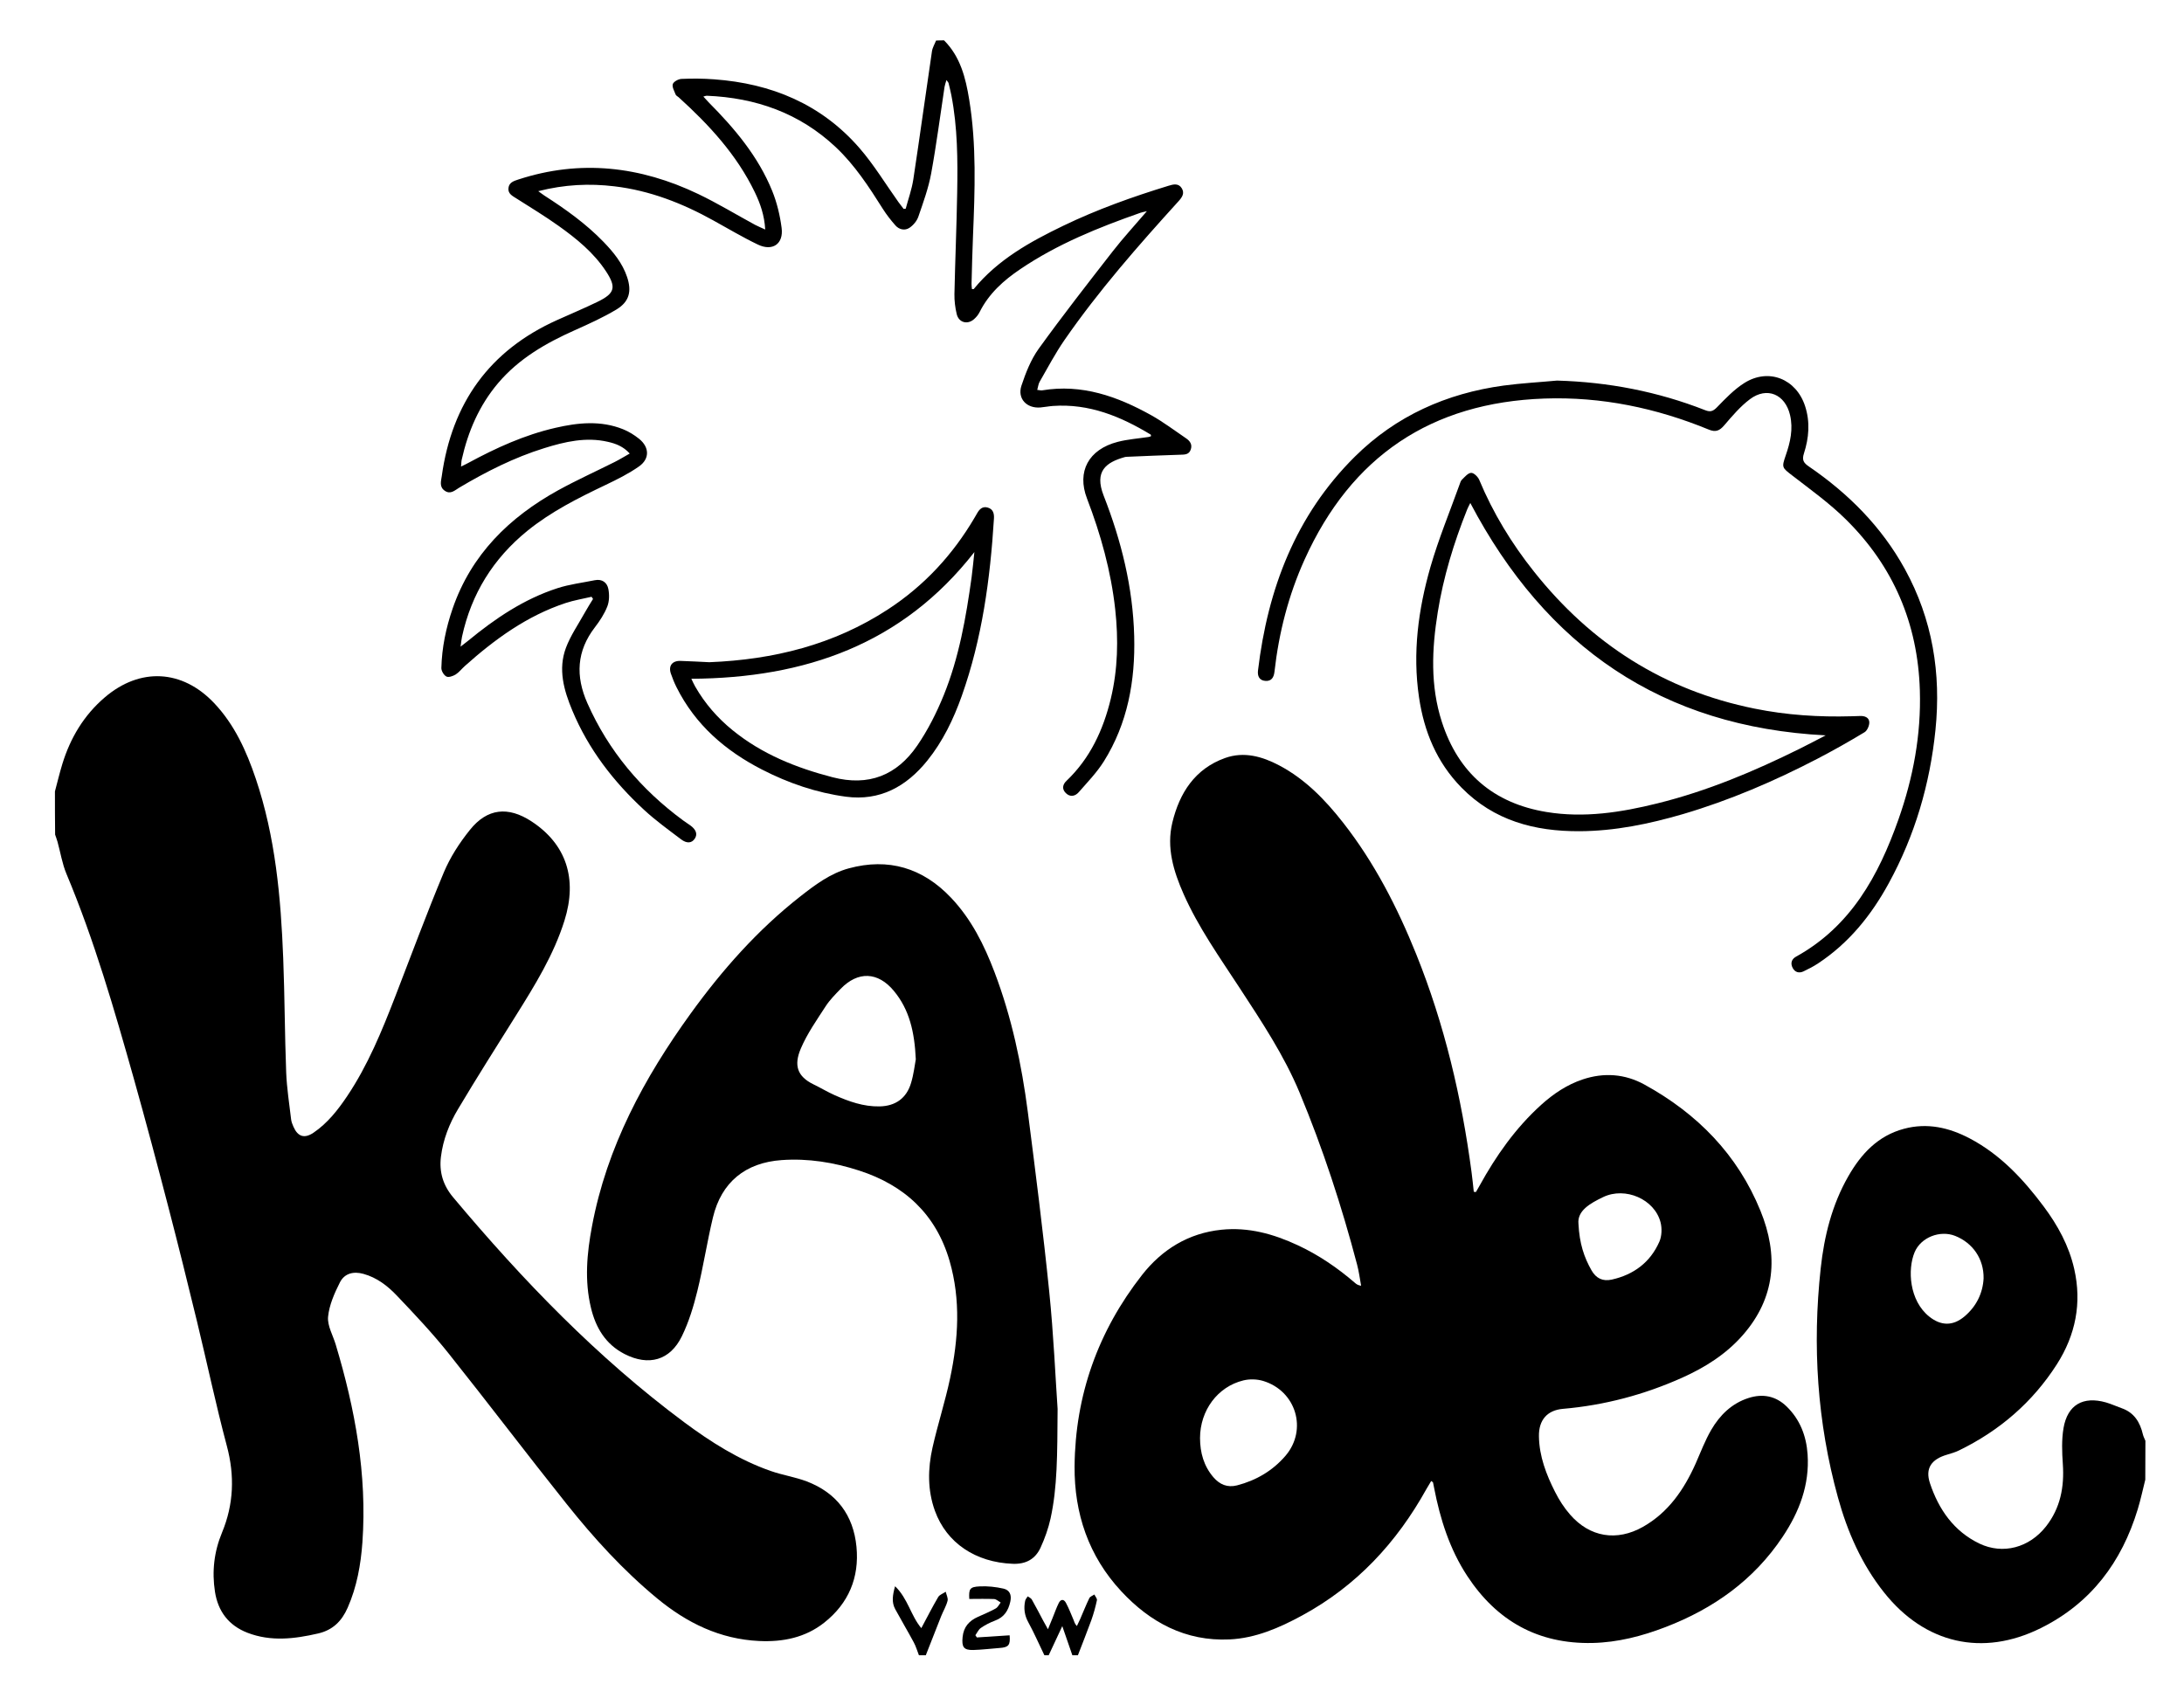
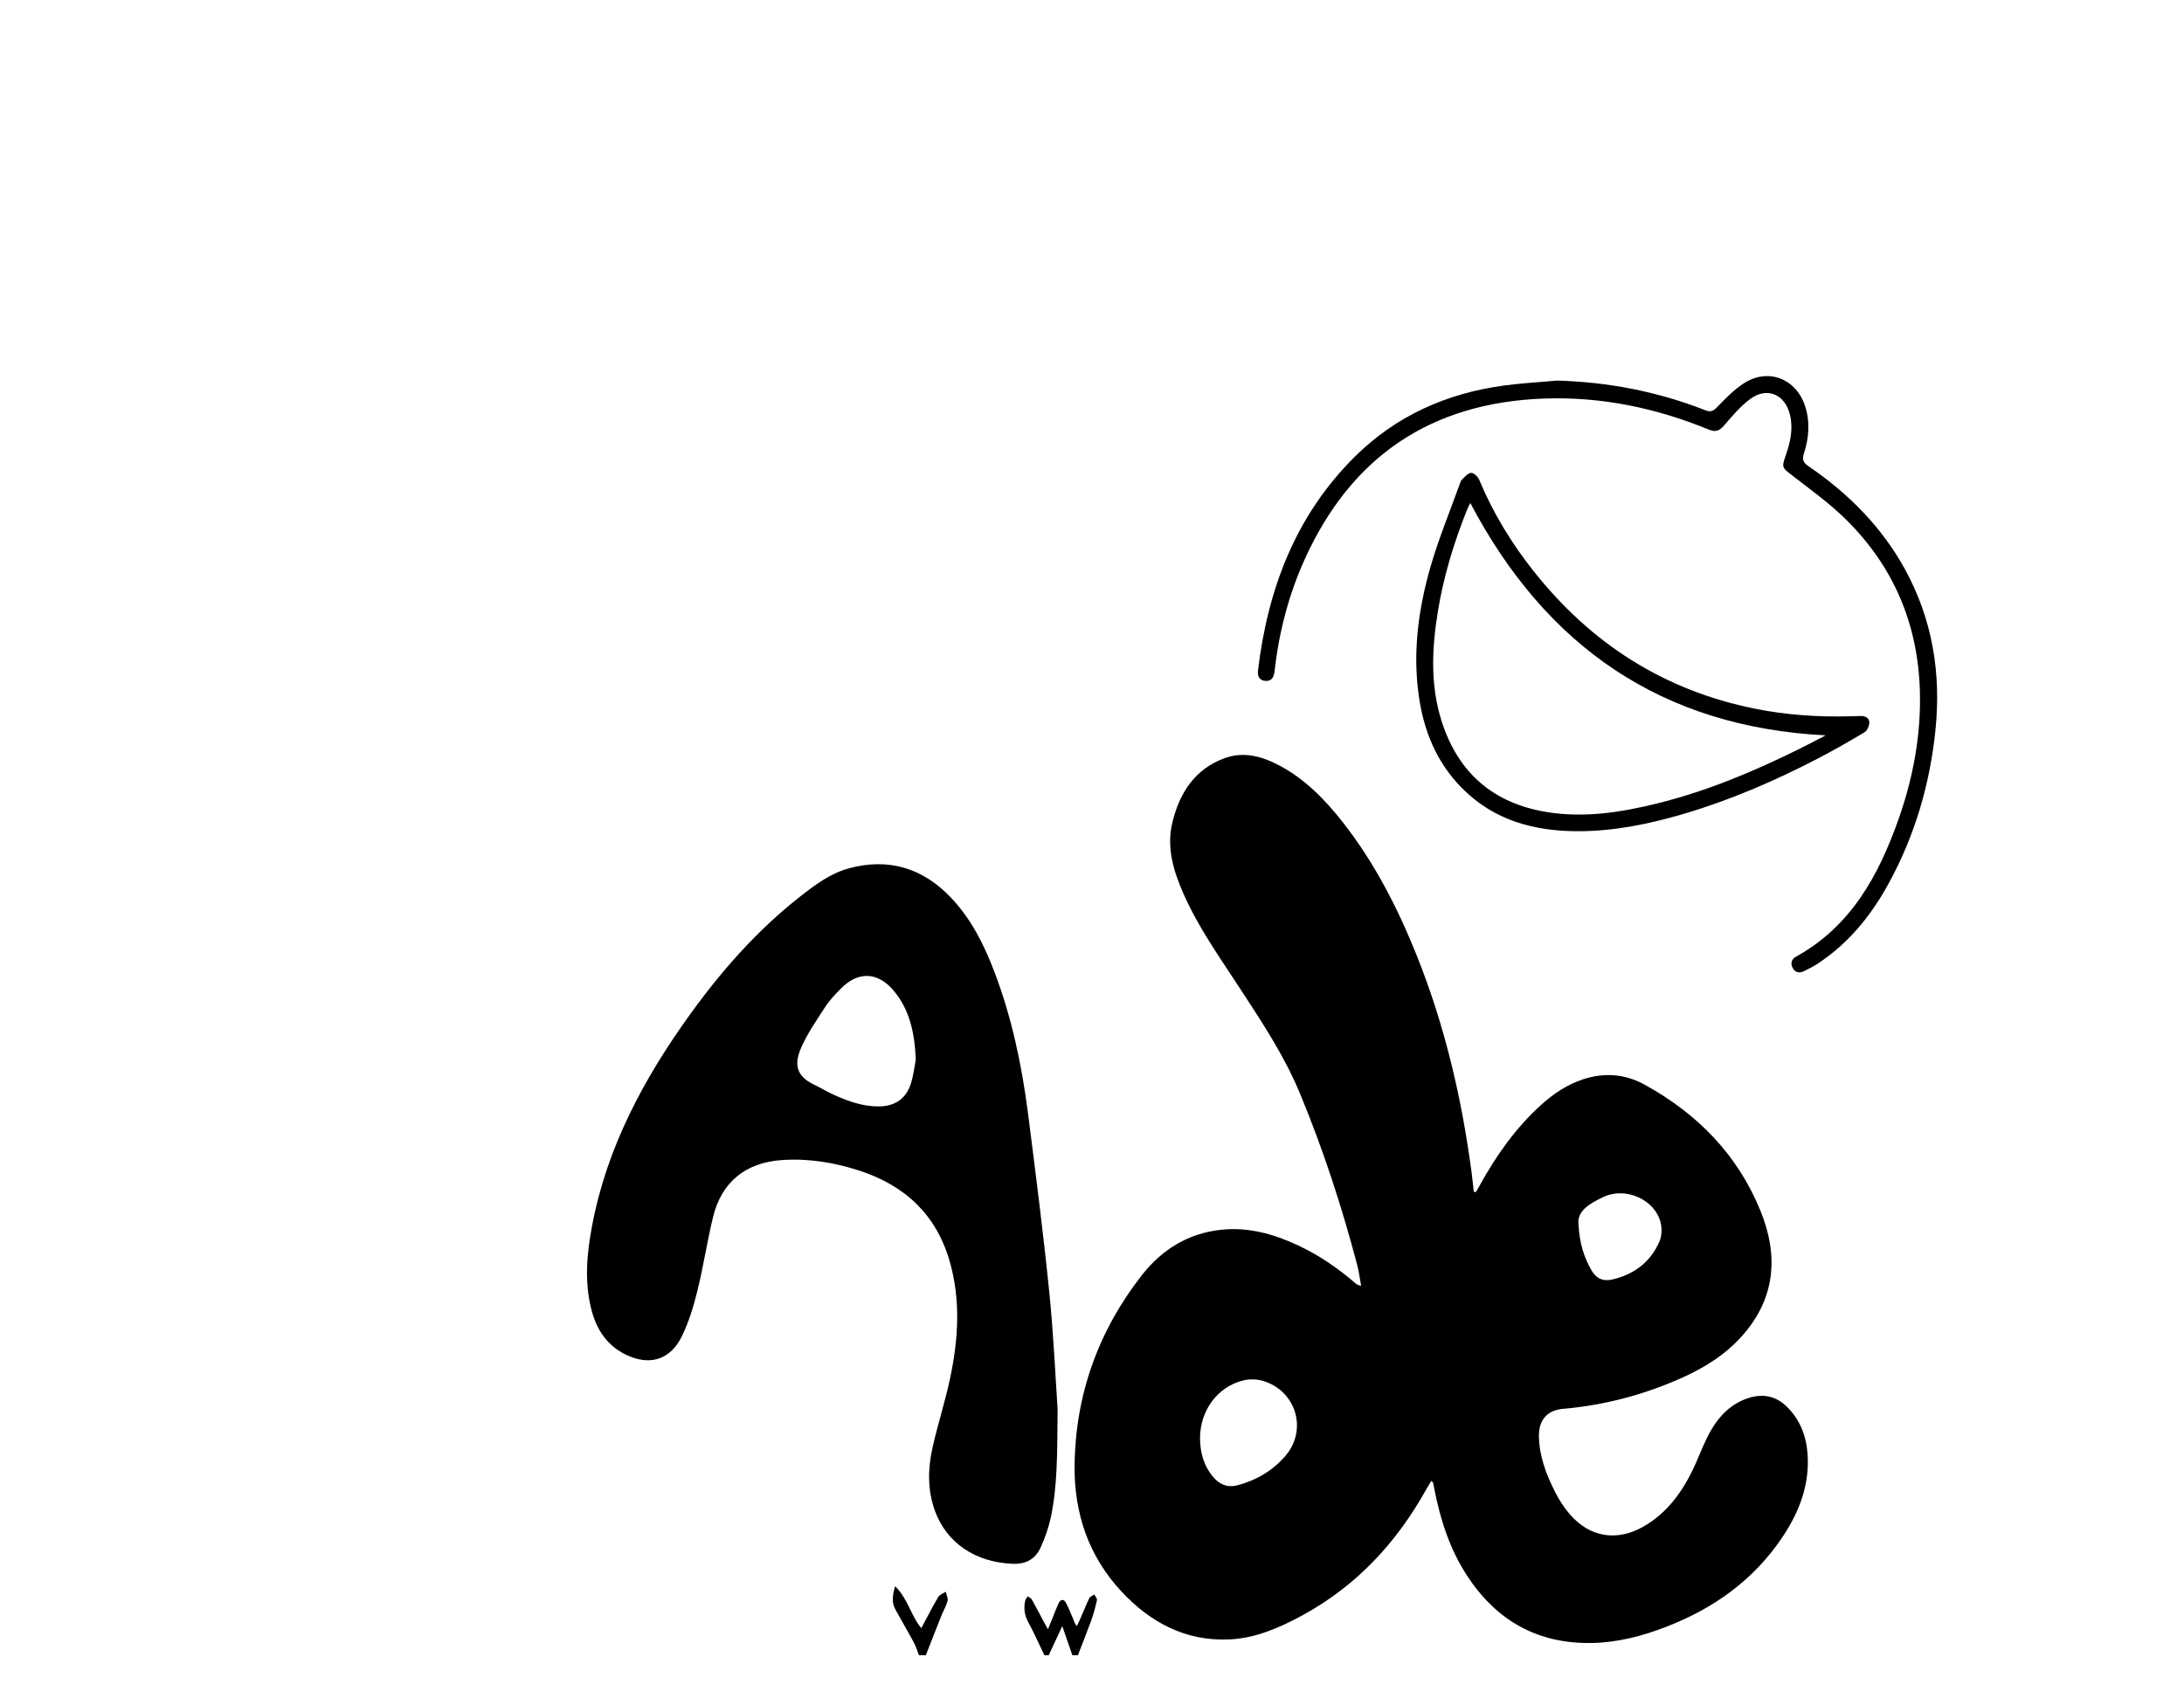
<svg xmlns="http://www.w3.org/2000/svg" id="Layer_1" x="0px" y="0px" viewBox="0 0 840 653.33" style="enable-background:new 0 0 840 653.33;" xml:space="preserve">
  <g>
-     <path d="M21.13,304.43c0.94-3.51,1.78-7.05,2.84-10.52c3.08-10.03,8.27-18.75,16.3-25.62c13.56-11.62,29.8-10.8,42.08,2.16 c7.85,8.29,12.42,18.43,16.02,29.08c7.57,22.43,9.65,45.69,10.56,69.12c0.58,14.64,0.58,29.3,1.14,43.92 c0.24,6.03,1.2,12.06,1.9,18.07c0.12,0.94,0.5,1.9,0.9,2.8c1.66,3.81,4.21,4.65,7.69,2.3c5.41-3.67,9.39-8.75,12.98-14.1 c7.95-11.86,13.32-25,18.45-38.24c6.19-15.96,12.1-32.03,18.71-47.81c2.46-5.85,6.03-11.38,10.03-16.34 c6.67-8.35,14.72-9.15,23.69-3.28c13.36,8.75,17.75,22.03,12.68,38.16c-4.13,13.18-11.32,24.78-18.57,36.37 c-7.53,12.02-15.14,24.01-22.39,36.19c-3.34,5.59-5.73,11.68-6.55,18.27c-0.72,5.89,0.8,10.98,4.69,15.62 c26.7,31.85,55.4,61.65,88.87,86.53c10.27,7.63,21.07,14.48,33.23,18.73c4.53,1.6,9.39,2.32,13.86,4.01 c11.52,4.37,17.99,12.98,19.17,25.16c1.14,11.84-3.02,21.79-12.44,29.22c-7.29,5.75-15.88,7.45-24.96,7.03 c-15.1-0.7-27.84-6.95-39.3-16.42c-13.02-10.76-24.32-23.17-34.79-36.31c-15.32-19.19-30.14-38.78-45.45-57.98 c-6.17-7.73-12.98-14.96-19.81-22.13c-3.55-3.75-7.71-6.97-12.88-8.39c-3.83-1.06-7.27-0.22-9.05,3.28 c-2.1,4.15-4.11,8.71-4.55,13.22c-0.32,3.46,1.88,7.13,2.94,10.7c7.45,24.78,12.1,49.97,10.27,76.01 c-0.62,8.67-2.14,17.18-5.67,25.2c-2.26,5.15-5.71,8.63-11.4,9.93c-9.11,2.1-18.15,3.18-27.14-0.28 c-7.19-2.78-11.32-8.19-12.5-15.76c-1.22-7.85-0.34-15.44,2.72-22.81c4.49-10.84,4.91-21.81,1.86-33.25 c-4.23-15.86-7.61-31.93-11.48-47.89c-3.55-14.64-7.19-29.3-10.98-43.88c-4.31-16.58-8.71-33.13-13.34-49.61 c-7.51-26.6-15.18-53.16-25.9-78.73c-1.64-3.91-2.3-8.23-3.44-12.34c-0.26-0.94-0.62-1.84-0.92-2.76 C21.13,315.52,21.13,309.96,21.13,304.43z" />
-     <path d="M825.11,569.21c-0.96,3.79-1.76,7.63-2.9,11.36c-6.17,20.33-17.99,36.15-37.29,45.73c-22.39,11.12-44.58,6.03-60.25-13.68 c-8.65-10.86-14.12-23.33-17.77-36.59c-7.99-28.94-9.87-58.38-6.63-88.13c1.34-12.38,4.33-24.44,10.62-35.41 c4.93-8.63,11.4-15.6,21.41-18.27c8.95-2.4,17.35-0.48,25.34,3.73c11.72,6.19,20.53,15.64,28.34,26.08 c5.45,7.29,9.77,15.16,11.8,24.11c2.98,13.14,0.52,25.4-6.67,36.67c-9.37,14.64-22.09,25.58-37.71,33.17c-1.44,0.7-3,1.14-4.53,1.6 c-5.97,1.74-8.51,5.21-6.57,11c3.34,10.03,9.15,18.45,18.99,23.19c9.09,4.35,19.23,1.58,25.64-6.59 c5.53-7.05,7.07-15.16,6.47-23.97c-0.32-4.59-0.5-9.35,0.26-13.84c1.54-8.99,7.53-12.38,16.32-9.89c2.06,0.6,3.99,1.5,6.03,2.22 c4.83,1.68,7.09,5.41,8.19,10.11c0.2,0.84,0.64,1.64,0.96,2.44C825.11,559.2,825.11,564.2,825.11,569.21z M762.92,491.76 c0.12-7.53-4.17-13.64-10.94-16.34c-5.81-2.3-13.2,0.54-15.6,6.31c-2.74,6.59-2.1,18.59,5.69,24.78c4.45,3.53,9.01,3.63,13.4-0.02 C760.24,502.52,762.64,497.29,762.92,491.76z" />
-     <path d="M363.1,15.53c6.29,6.29,8.31,14.44,9.67,22.79c2.84,17.39,2.18,34.91,1.46,52.4c-0.26,6.15-0.4,12.32-0.56,18.47 c-0.02,0.68,0.1,1.36,0.16,2.02c0.34,0,0.6,0.06,0.68-0.02c9.25-11.3,21.63-18.17,34.47-24.36c13.04-6.29,26.66-11.14,40.48-15.38 c1.82-0.56,3.83-1.06,5.07,0.98c1.18,1.94,0.12,3.47-1.26,4.99c-15.5,17.08-30.7,34.39-43.84,53.36 c-3.53,5.11-6.45,10.66-9.57,16.08c-0.5,0.86-0.58,1.96-0.92,3.12c0.86,0.08,1.38,0.26,1.88,0.18c15.3-2.54,28.94,2.32,41.96,9.57 c4.65,2.6,8.95,5.87,13.38,8.87c1.52,1.02,2.5,2.38,1.82,4.33c-0.7,2.06-2.44,1.94-4.19,2c-6.85,0.2-13.7,0.52-20.55,0.8 c-0.26,0.02-0.54,0.06-0.78,0.14c-7.01,2-11.66,5.37-7.99,14.76c6.81,17.39,11.28,35.37,11.76,54.14 c0.44,17.1-2.5,33.49-11.72,48.19c-2.68,4.25-6.29,7.97-9.61,11.78c-1.36,1.56-3.3,2-4.97,0.34c-1.56-1.54-1.26-3.28,0.26-4.71 c9.11-8.69,14.14-19.59,17.04-31.59c2.72-11.3,2.96-22.81,1.7-34.35c-1.62-14.74-5.57-28.86-10.86-42.68 c-3.97-10.35,0.6-18.87,11.8-21.77c3.85-1,7.91-1.28,11.86-1.88c0.34-0.04,0.64-0.2,0.96-0.3c-0.04-0.28,0-0.54-0.08-0.6 c-11.56-7.01-23.71-12.02-37.63-11.04c-1.6,0.12-3.18,0.44-4.79,0.58c-5.27,0.46-8.97-3.38-7.33-8.37 c1.64-4.93,3.63-10.03,6.63-14.2c9.19-12.74,18.85-25.12,28.5-37.51c3.99-5.13,8.41-9.91,13.12-15.42c-1.28,0.32-1.92,0.4-2.5,0.62 c-16.12,5.65-31.91,12.02-46.15,21.65c-6.43,4.33-12.12,9.41-15.68,16.54c-0.5,1.02-1.28,1.96-2.14,2.72 c-2.5,2.24-5.89,1.34-6.67-1.94c-0.6-2.5-0.92-5.13-0.88-7.69c0.28-13.04,0.84-26.06,1.06-39.1c0.22-12.5,0.16-25.02-2.24-37.39 c-0.32-1.58-0.7-3.14-1.08-4.69c-0.06-0.24-0.28-0.42-0.8-1.18c-0.34,1.14-0.62,1.88-0.74,2.64c-1.7,11.12-3.12,22.29-5.15,33.33 c-1.04,5.65-3.06,11.16-4.93,16.62c-0.56,1.64-1.96,3.3-3.42,4.27c-1.74,1.16-3.93,0.72-5.37-0.9c-1.76-2-3.42-4.11-4.85-6.37 c-5.35-8.47-10.78-16.86-18.15-23.79c-13.94-13.1-30.76-18.99-49.61-19.75c-0.26-0.02-0.5,0.12-1.28,0.32 c0.78,0.86,1.36,1.52,1.98,2.16c10.01,10.07,19.11,20.85,24.5,34.15c1.82,4.49,2.98,9.37,3.61,14.18c0.82,6.17-3.46,9.15-9.11,6.45 c-5.87-2.8-11.46-6.17-17.18-9.31c-11.88-6.59-24.38-11.48-37.97-13.1c-9.65-1.16-19.21-0.72-29.34,1.86 c1.1,0.78,1.72,1.28,2.4,1.72c8.13,5.23,15.98,10.82,22.73,17.81c3.81,3.95,7.25,8.15,9.03,13.46c1.86,5.51,0.88,9.53-4.07,12.52 c-5.09,3.06-10.56,5.53-16.02,7.97c-11.1,4.95-21.49,10.9-29.5,20.35c-7.27,8.59-11.56,18.57-14,29.44 c-0.16,0.68-0.14,1.38-0.26,2.66c1.22-0.6,2.06-0.98,2.84-1.42c10.62-5.75,21.57-10.74,33.41-13.46 c8.73-2.02,17.49-2.92,26.08,0.54c2.2,0.88,4.31,2.2,6.17,3.69c3.97,3.22,4.11,7.67-0.04,10.6c-3.97,2.8-8.43,5.01-12.82,7.11 c-10.56,5.03-21.01,10.27-30.18,17.71c-13.08,10.64-21.49,24.17-25.08,40.66c-0.22,1-0.3,2.02-0.56,3.85 c1.4-1.08,2.16-1.64,2.88-2.24c10.4-8.57,21.49-16.08,34.41-20.25c4.63-1.5,9.55-2.08,14.34-3.06c2.82-0.56,4.73,0.9,5.21,3.38 c0.42,2.16,0.38,4.71-0.4,6.71c-1.12,2.86-2.88,5.55-4.77,8.01c-7.05,9.17-7.51,18.81-2.9,29.2c8.17,18.43,20.69,33.23,36.83,45.11 c0.86,0.64,1.78,1.2,2.66,1.84c2.32,1.64,2.96,3.42,1.84,5.13c-1.14,1.78-3.06,2.02-5.35,0.26c-4.83-3.67-9.79-7.23-14.22-11.34 c-11.72-10.84-21.35-23.29-27.54-38.14c-3.26-7.79-5.57-15.88-2.46-24.18c1.76-4.69,4.71-8.95,7.17-13.38 c1.02-1.84,2.14-3.59,3.24-5.39c-0.18-0.28-0.38-0.56-0.56-0.84c-3.32,0.78-6.73,1.34-9.97,2.4 c-14.88,4.93-27.24,13.92-38.78,24.24c-1.2,1.08-2.22,2.42-3.53,3.26c-1.02,0.62-2.72,1.22-3.55,0.78c-1-0.52-1.98-2.18-1.94-3.32 c0.2-7.81,1.78-15.42,4.33-22.81c7.17-20.81,21.75-35.09,40.54-45.49c7.11-3.91,14.52-7.27,21.77-10.9 c1.88-0.94,3.67-2.06,5.81-3.26c-2.5-2.76-5.37-3.81-8.41-4.51c-8.43-1.94-16.52-0.04-24.48,2.44 c-11.56,3.59-22.31,9.03-32.69,15.2c-1.7,1-3.34,2.74-5.57,1.18c-2.18-1.5-1.42-3.69-1.14-5.65c3.89-28,18.29-48.27,44.28-59.97 c5.21-2.36,10.48-4.55,15.62-7.05c6.71-3.26,7.33-5.59,3.18-11.86c-4.71-7.11-11.26-12.44-18.09-17.31 c-5.23-3.73-10.72-7.07-16.16-10.52c-1.62-1.04-3.47-1.86-3.18-4.13c0.26-2.1,2.02-2.66,3.81-3.24 c23.85-7.79,46.89-5.07,69.18,5.59c7.47,3.57,14.58,7.91,21.87,11.86c1.12,0.6,2.32,1.06,3.89,1.8c-0.32-5.49-1.9-9.99-3.99-14.32 c-6.95-14.42-17.57-25.92-29.3-36.55c-0.4-0.36-1-0.62-1.18-1.08c-0.5-1.32-1.42-2.88-1.08-3.99c0.3-0.94,2.12-1.94,3.32-2 c4.19-0.18,8.41-0.16,12.58,0.16c22.01,1.6,41.18,9.53,55.86,26.4c5.59,6.43,10.05,13.84,15.02,20.81c0.64,0.9,1.32,1.76,2,2.64 c0.26-0.02,0.54-0.04,0.8-0.08c1-3.75,2.34-7.43,2.92-11.24c2.5-16.4,4.73-32.85,7.17-49.27c0.2-1.44,1.04-2.78,1.58-4.17 C360.94,15.53,362.02,15.53,363.1,15.53z" />
    <path d="M401.68,636.73c-2.06-4.25-3.93-8.57-6.19-12.7c-1.48-2.68-1.8-5.37-1.2-8.23c0.12-0.62,0.64-1.14,0.98-1.72 c0.54,0.4,1.28,0.68,1.58,1.22c1.54,2.72,2.98,5.49,4.43,8.23c0.46,0.84,0.92,1.66,1.78,3.2c0.82-2,1.36-3.32,1.9-4.65 c0.74-1.82,1.38-3.67,2.24-5.41c0.76-1.54,1.96-1.64,2.78-0.08c1.12,2.12,2,4.35,2.92,6.55c0.3,0.7,0.42,1.48,1.28,2.36 c0.42-0.88,0.86-1.76,1.26-2.66c1.18-2.7,2.24-5.43,3.53-8.07c0.32-0.64,1.28-0.94,1.94-1.4c0.34,0.74,1.12,1.58,0.98,2.22 c-0.56,2.6-1.26,5.17-2.16,7.69c-1.64,4.51-3.43,8.97-5.15,13.46c-0.72,0-1.44,0-2.14,0c-1.22-3.55-2.46-7.11-3.87-11.2 c-1.92,4.11-3.57,7.65-5.23,11.2C402.76,636.73,402.22,636.73,401.68,636.73z" />
    <path d="M353.43,636.73c-0.64-1.64-1.14-3.38-1.96-4.91c-2.32-4.31-4.83-8.53-7.17-12.84c-1.44-2.68-0.98-5.41-0.04-8.79 c4.95,4.75,6.03,11.3,10.09,16.12c2.26-4.21,4.25-8.15,6.49-11.96c0.54-0.92,1.92-1.36,2.9-2.04c0.26,1.18,0.98,2.46,0.7,3.51 c-0.52,2.02-1.64,3.87-2.44,5.85c-2,5.01-3.95,10.05-5.93,15.08C355.23,636.73,354.33,636.73,353.43,636.73z" />
    <path d="M567.66,458.55c0.46-0.8,0.94-1.58,1.38-2.4c6.37-11.58,13.9-22.27,23.75-31.17c4.67-4.21,9.87-7.71,15.88-9.73 c8.21-2.76,16.3-2.18,23.85,1.98c20.27,11.14,35.79,26.92,44.58,48.53c6.95,17.04,5.87,33.39-6.79,47.83 c-6.41,7.33-14.5,12.42-23.27,16.36c-14.6,6.55-29.9,10.62-45.87,12c-5.97,0.5-9.39,4.19-9.27,10.6c0.12,7.65,2.82,14.7,6.23,21.41 c1.56,3.08,3.47,6.07,5.75,8.67c7.59,8.73,17.97,10.4,28.04,4.71c9.75-5.53,15.74-14.28,20.21-24.24 c1.96-4.39,3.63-8.95,6.05-13.08c3.3-5.65,7.87-10.17,14.34-12.24c5.49-1.76,10.46-0.78,14.62,3.24 c5.17,5.01,7.61,11.36,8.09,18.45c0.8,11.74-3.22,22.15-9.59,31.69c-11.08,16.64-26.6,27.66-45.07,34.75 c-9.03,3.47-18.31,5.89-28.12,6.11c-20.93,0.44-36.81-8.51-48.15-25.82c-6.75-10.31-10.4-21.85-12.72-33.85 c-0.14-0.7-0.26-1.4-0.42-2.1c-0.04-0.12-0.26-0.2-0.7-0.54c-0.62,1.06-1.26,2.06-1.84,3.1c-11.44,20.61-26.9,37.27-47.77,48.61 c-8.77,4.77-17.93,8.77-28,9.23c-16.84,0.78-30.48-6.53-41.64-18.57c-12.52-13.48-18.05-29.92-17.91-48.01 c0.24-27.38,9.07-52.06,25.94-73.61c7.71-9.83,17.85-16.1,30.58-17.41c10.36-1.06,19.99,1.62,29.28,5.95 c8.07,3.75,15.36,8.73,22.09,14.54c0.52,0.46,1.08,0.86,2.32,1.06c-0.5-2.7-0.84-5.43-1.54-8.09 c-5.93-22.53-13.16-44.66-22.11-66.16c-5.99-14.4-14.62-27.36-23.11-40.36c-7.65-11.72-15.8-23.17-21.51-36.05 c-3.87-8.77-6.67-17.87-4.33-27.54c2.76-11.38,8.67-20.65,20.25-24.8c7.25-2.6,14.28-0.64,20.89,2.86 c9.99,5.29,17.67,13.24,24.54,22.01c12.04,15.38,20.85,32.57,28.12,50.61c10.86,26.98,17.45,55.04,21.27,83.82 c0.34,2.52,0.58,5.03,0.86,7.55C567.14,458.47,567.42,458.53,567.66,458.55z M461.55,553.19c0.02,5.63,1.44,10.76,5.17,15.1 c2.4,2.76,5.33,4.05,9.07,3.1c7.39-1.92,13.7-5.63,18.65-11.4c8.53-10.01,4.09-24.92-8.63-28.78c-2.36-0.7-5.19-0.78-7.57-0.2 C468.28,533.42,461.57,542.59,461.55,553.19z M607.1,470.77c0.38,7.65,2.18,12.88,4.99,17.85c1.8,3.18,4.39,4.37,7.83,3.61 c8.43-1.88,14.8-6.63,18.29-14.56c0.96-2.16,1.06-5.17,0.46-7.49c-2.32-8.89-13.56-13.76-22.07-9.69 C611.54,462.92,606.6,465.74,607.1,470.77z" />
    <path d="M406.77,541.99c-0.12,17.89-0.08,30.16-2.72,42.18c-0.84,3.79-2.18,7.55-3.79,11.08c-2.02,4.47-5.63,6.51-10.76,6.31 c-14.26-0.56-25.44-7.99-29.92-20.39c-2.88-7.97-2.74-16.2-0.92-24.32c2.02-8.95,4.87-17.71,6.77-26.7 c3.18-15,4.13-30.06-0.2-45.07c-5.21-17.97-17.33-29.14-34.79-34.79c-9.67-3.14-19.59-4.75-29.8-4.03 c-13.94,0.98-23.19,8.49-26.44,22.09c-2.24,9.37-3.69,18.93-5.99,28.28c-1.46,5.93-3.28,11.92-5.95,17.39 c-4.55,9.33-12.76,11.58-22.03,6.85c-7.31-3.75-11.1-10.11-12.94-17.79c-2.52-10.46-1.56-20.97,0.4-31.37 c5.71-30.5,20.05-57.04,37.98-81.86c12.08-16.7,25.66-32.07,41.94-44.86c5.77-4.53,11.72-9.03,18.87-10.96 c15.24-4.13,28.42-0.16,39.26,11.26c7.83,8.23,12.8,18.21,16.78,28.7c6.59,17.35,10.42,35.43,12.8,53.78 c2.94,22.93,5.87,45.87,8.21,68.88C405.26,513.55,405.97,530.62,406.77,541.99z M352.23,407.48c-0.48-10.52-2.46-19.11-8.45-26.32 c-6.13-7.39-13.82-7.65-20.47-0.76c-2.04,2.12-4.17,4.25-5.75,6.69c-3.42,5.29-7.13,10.54-9.57,16.3 c-2.7,6.37-1.42,10.68,4.93,13.76c2.74,1.32,5.33,2.9,8.09,4.13c5.49,2.44,11.12,4.45,17.26,4.33c6.17-0.12,10.4-3.16,12.14-9.03 C351.43,413.21,351.83,409.64,352.23,407.48z" />
    <path d="M598.86,146.4c19.69,0.56,38.7,4.21,57,11.4c1.98,0.78,3.02,0.4,4.53-1.14c3.28-3.38,6.61-6.87,10.54-9.35 c9.33-5.85,19.95-1.56,23.35,8.95c1.98,6.11,1.46,12.24-0.46,18.17c-0.82,2.54-0.12,3.63,1.84,4.97 c15.24,10.42,28.02,23.21,36.99,39.52c10.62,19.33,13.98,40.1,11.76,61.87c-2.12,20.83-7.91,40.6-17.97,58.99 c-6.71,12.3-15.34,23.01-27.18,30.82c-1.78,1.18-3.69,2.16-5.63,3.08c-1.7,0.8-3.26,0.32-4.13-1.32c-0.92-1.74-0.5-3.36,1.28-4.35 c21.09-11.66,31.75-31.17,39.4-52.8c5.65-16.02,8.75-32.53,8.23-49.63c-0.78-25.74-10.21-47.83-28.52-65.84 c-6.25-6.17-13.48-11.36-20.47-16.76c-4.07-3.14-4.21-3.1-2.58-7.85c1.74-5.01,2.9-10.11,1.64-15.48c-1.88-7.99-8.87-11-15.42-6.09 c-3.73,2.8-6.83,6.49-9.89,10.05c-1.8,2.1-3.3,2.74-5.95,1.64c-20.23-8.31-41.26-12.7-63.19-11.94 c-43.52,1.52-74.29,22.19-92.23,61.87c-6.23,13.76-9.93,28.24-11.62,43.26c-0.26,2.22-1.2,3.65-3.49,3.49 c-2.38-0.18-3.1-1.92-2.84-4.03c3.75-31.33,14.44-59.61,37.25-82.24c15.82-15.68,35.23-24.34,57.2-27.34 C585.16,147.4,592.03,147.04,598.86,146.4z" />
    <path d="M607.48,319.75c-17.22,0.08-32.89-4.05-45.37-16.78c-9.51-9.69-14.4-21.55-16.34-34.77c-2.52-17.04-0.28-33.73,4.39-50.05 c3.1-10.76,7.41-21.19,11.2-31.73c0.24-0.68,0.46-1.46,0.94-1.92c1.08-1.04,2.32-2.56,3.53-2.6c1.04-0.04,2.62,1.52,3.12,2.72 c5.33,12.78,12.46,24.48,21.07,35.29c21.99,27.68,49.99,45.65,84.82,52.68c12.32,2.5,24.76,3.3,37.29,2.94 c1.08-0.04,2.14-0.04,3.22-0.1c1.82-0.1,3.53,0.56,3.61,2.36c0.06,1.3-0.78,3.26-1.84,3.89c-5.87,3.55-11.86,6.93-17.95,10.11 c-16.66,8.67-33.85,16.06-51.86,21.37C634.26,316.97,621.08,319.69,607.48,319.75z M565.5,193.49c-0.48,1-0.92,1.74-1.22,2.52 c-5.11,12.8-9.13,25.9-11.3,39.52c-2.28,14.14-2.9,28.3,1.58,42.16c6.33,19.65,19.83,31.31,40.24,34.67 c14.46,2.38,28.66,0.16,42.68-3.32c19.15-4.73,37.21-12.34,54.82-21.07c3.32-1.64,6.59-3.4,9.89-5.09 C639.2,279.67,594.62,248.79,565.5,193.49z" />
-     <path d="M272.81,254.74c24.64-0.98,47.85-6.69,68.72-20.33c13.94-9.11,24.92-20.99,33.33-35.31c0.32-0.54,0.64-1.08,0.94-1.62 c0.9-1.62,2.1-2.8,4.07-2.24c2.1,0.58,2.54,2.3,2.42,4.23c-1.44,23.25-4.55,46.17-12.38,68.24c-3.18,8.95-7.27,17.47-13.28,24.92 c-8.05,9.97-18.23,15.58-31.29,13.84c-11.28-1.52-22.03-5.19-32.19-10.4c-14.18-7.27-25.74-17.26-32.97-31.75 c-0.84-1.66-1.52-3.42-2.14-5.17c-1.06-3.04,0.54-5.07,3.81-4.91C265.5,254.36,269.15,254.56,272.81,254.74z M265.9,261.11 c0.64,1.32,1.02,2.2,1.5,3.02c3.73,6.51,8.57,12.06,14.38,16.78c11.3,9.19,24.42,14.44,38.4,18.07 c13.94,3.63,24.76-0.74,32.61-12.18c4.09-5.97,7.43-12.6,10.17-19.33c5.91-14.56,8.59-29.96,10.74-45.45 c0.44-3.2,0.7-6.43,1.06-9.65C347.08,247.85,309.65,260.85,265.9,261.11z" />
-     <path d="M372.8,615.08c-0.22-3.85,0.18-4.65,3.99-4.83c3.04-0.16,6.19,0.18,9.17,0.86c2.32,0.54,3.22,2.36,2.62,5.01 c-0.78,3.51-2.4,6.01-5.87,7.29c-1.92,0.72-3.77,1.66-5.45,2.82c-0.92,0.62-1.42,1.86-2.12,2.8c0.2,0.28,0.38,0.58,0.58,0.86 c4.19-0.28,8.41-0.56,12.6-0.82c0.32,3.79-0.4,4.63-3.83,4.87c-3.38,0.26-6.75,0.68-10.13,0.78c-3.77,0.1-4.51-1.2-4.13-4.97 c0.4-3.97,2.54-6.29,5.97-7.81c2.28-1.02,4.59-1.98,6.77-3.2c0.82-0.46,1.28-1.5,1.9-2.28c-0.84-0.48-1.68-1.3-2.54-1.34 C379.19,614.98,376.1,615.08,372.8,615.08z" />
  </g>
</svg>